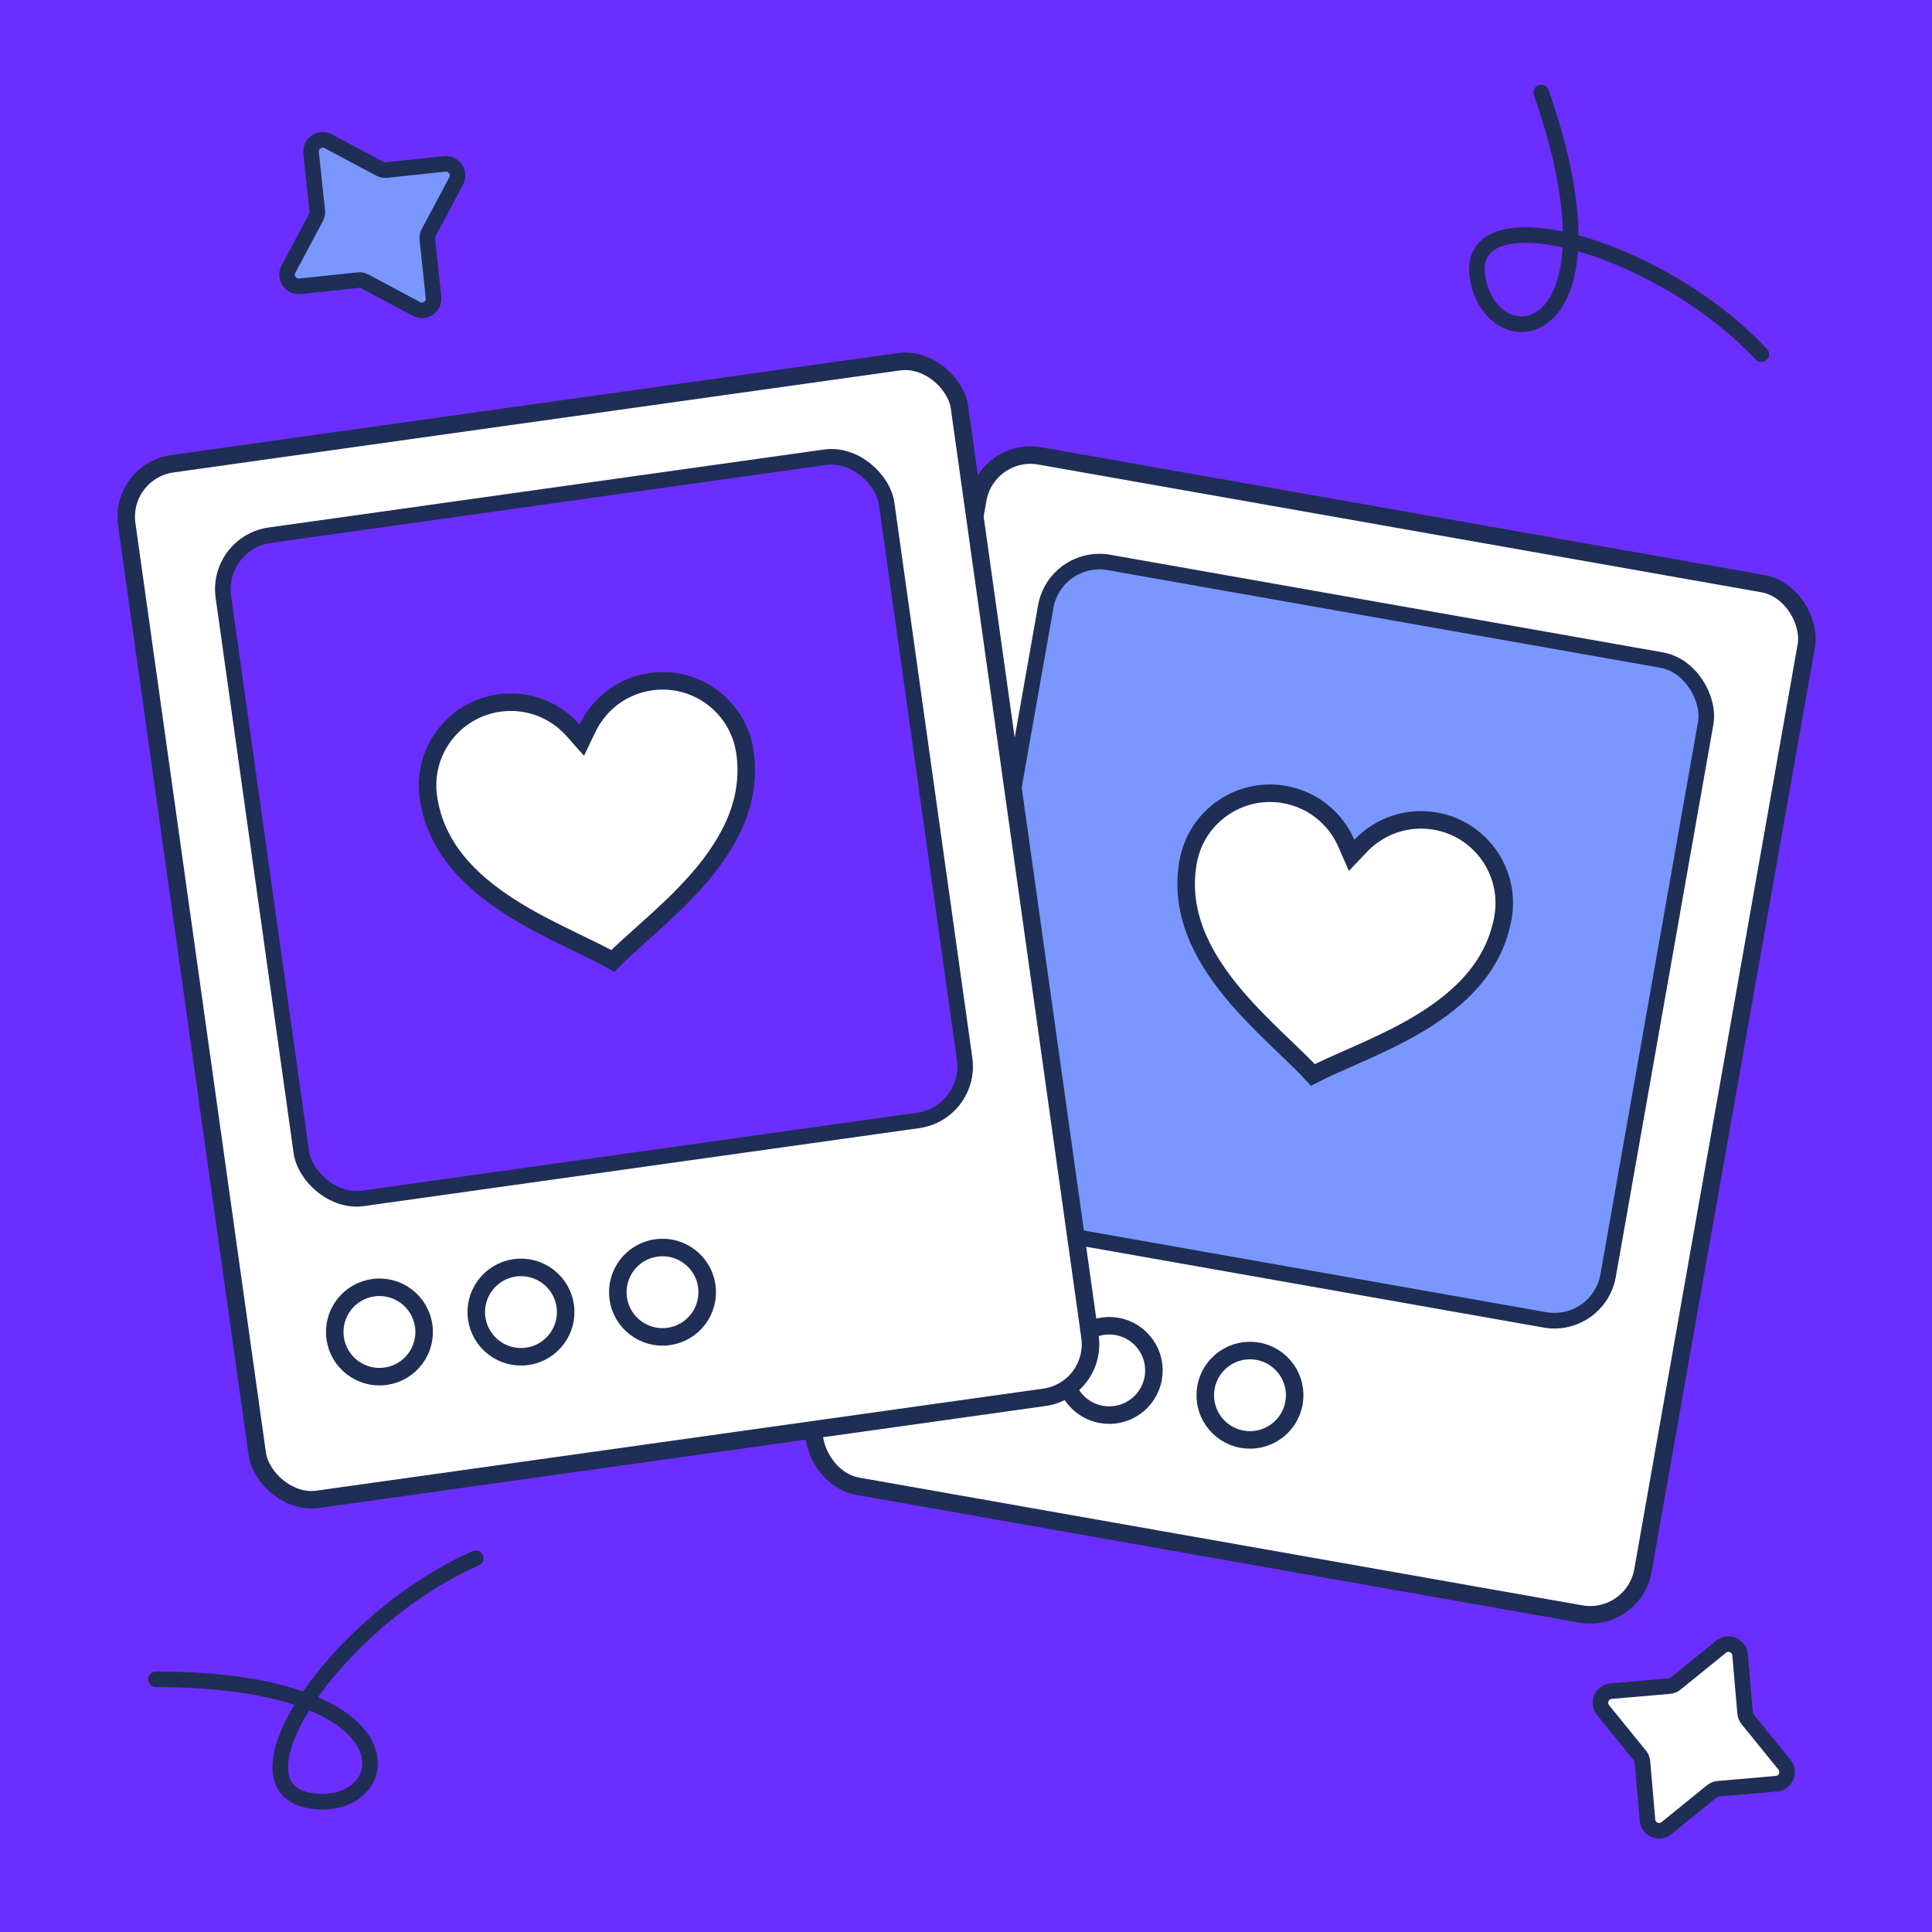
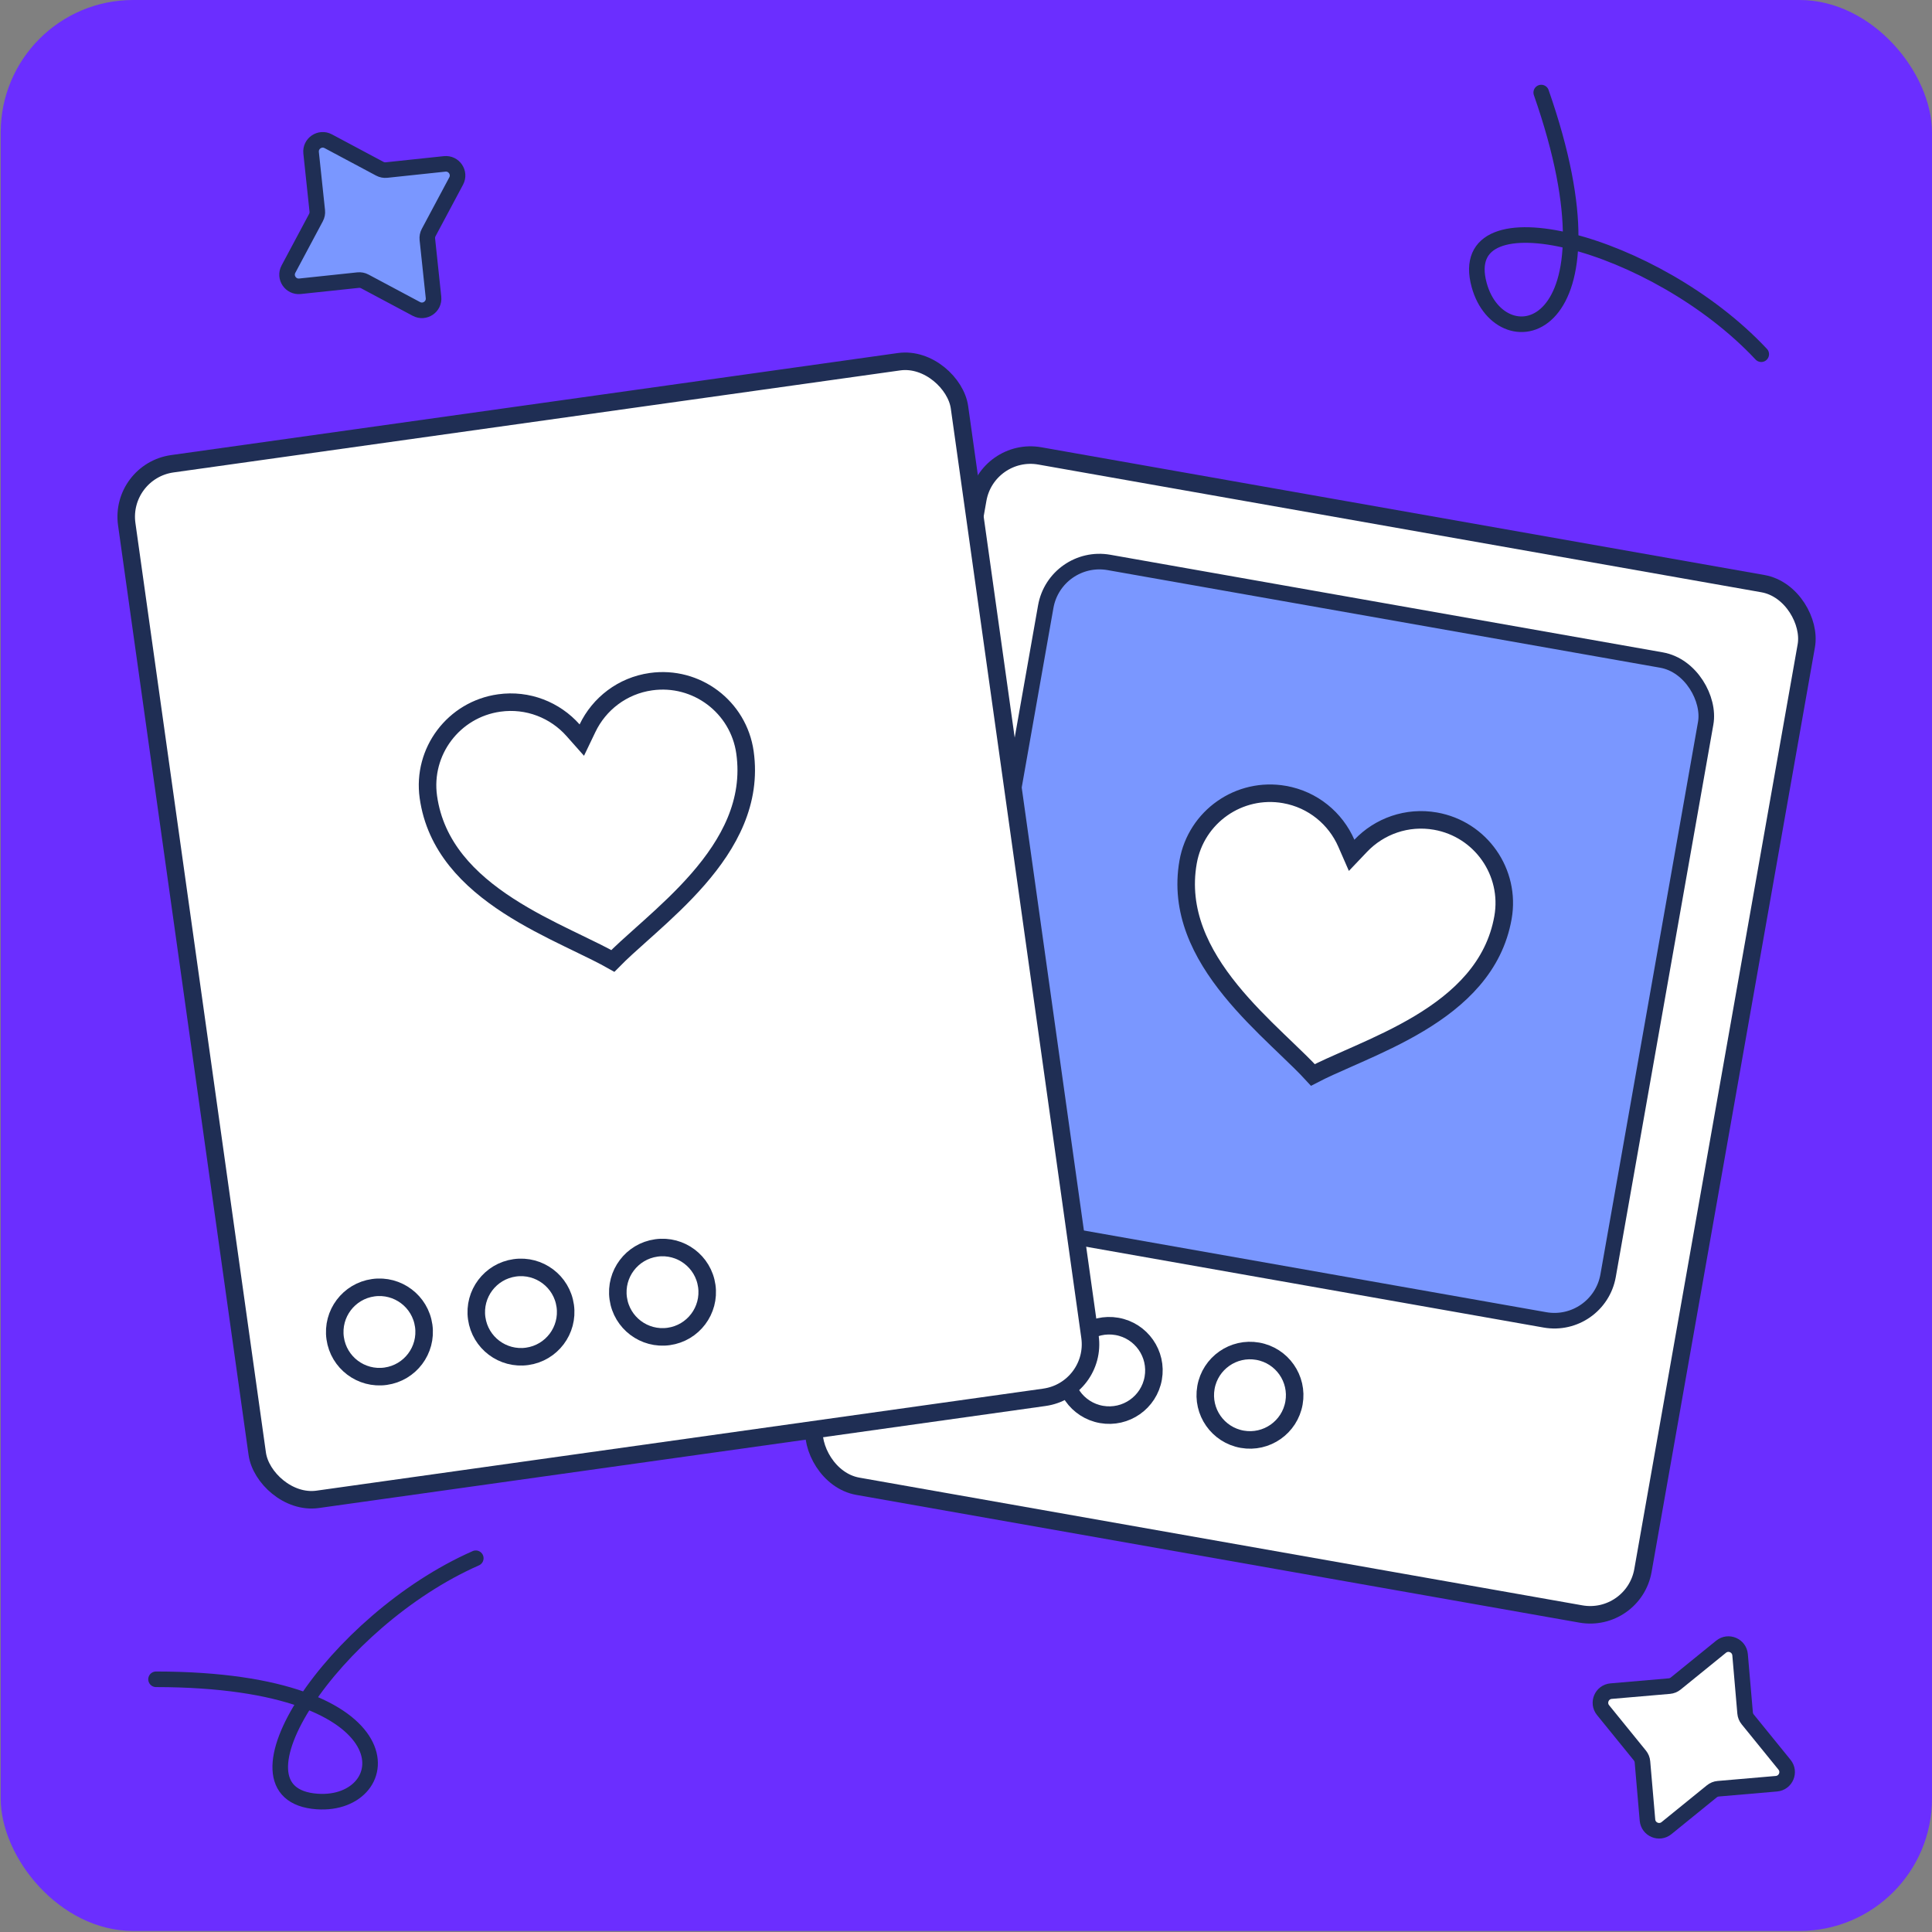
<svg xmlns="http://www.w3.org/2000/svg" width="496" height="496" viewBox="0 0 496 496" fill="none">
  <rect x="0" y="0" width="496" height="496" fill="#808080" stroke="none" />
  <g clip-path="url(#clip0_2630_34497)">
-     <rect width="496" height="496" fill="#6B2EFF" />
    <rect x="0.18" width="495.82" height="495.733" rx="34" fill="#6B2EFF" />
    <mask id="mask0_2630_34497" style="mask-type:alpha" maskUnits="userSpaceOnUse" x="0" y="0" width="496" height="496">
      <rect y="0.268" width="495.82" height="495.733" rx="32" fill="#6B2EFF" />
    </mask>
    <g mask="url(#mask0_2630_34497)">
      <path d="M452.162 90.935C424.989 61.902 373.018 48.614 379.747 73.18C385.212 93.133 417.673 86.714 395.679 23.762" stroke="#1F2E54" stroke-width="4" stroke-linecap="round" stroke-linejoin="round" />
      <path d="M122.147 400.047C85.755 416.083 56.022 460.724 81.435 462.501C102.075 463.945 106.754 431.193 40.059 431.122" stroke="#1F2E54" stroke-width="4" stroke-linecap="round" stroke-linejoin="round" />
      <rect x="1.825" y="2.606" width="215.947" height="268.549" rx="13.75" transform="matrix(0.985 0.174 -0.174 0.985 252.071 111.768)" fill="white" stroke="#1F2E54" stroke-width="4.5" />
      <path d="M259.935 347.448C258.834 353.688 252.882 357.856 246.64 356.755C240.397 355.655 236.23 349.703 237.33 343.463C238.431 337.223 244.383 333.055 250.625 334.156C256.868 335.256 261.035 341.208 259.935 347.448Z" fill="white" stroke="#1F2E54" stroke-width="4.5" />
      <path d="M296.07 353.82C294.97 360.06 289.018 364.227 282.775 363.127C276.533 362.026 272.365 356.075 273.466 349.834C274.567 343.594 280.519 339.427 286.761 340.527C293.003 341.628 297.171 347.579 296.07 353.82Z" fill="white" stroke="#1F2E54" stroke-width="4.5" />
      <path d="M332.205 360.189C331.105 366.43 325.153 370.597 318.91 369.496C312.668 368.396 308.5 362.445 309.601 356.204C310.701 349.964 316.653 345.796 322.896 346.897C329.138 347.997 333.306 353.949 332.205 360.189Z" fill="white" stroke="#1F2E54" stroke-width="4.5" />
      <rect x="1.622" y="2.317" width="172.007" height="171.978" rx="14" transform="matrix(0.985 0.174 -0.174 0.985 269.715 139.392)" fill="#7A97FF" stroke="#1F2E54" stroke-width="4" />
      <path d="M345.646 216.483L347.002 219.587L349.337 217.134C354.11 212.123 361.214 209.518 368.532 210.808C380.155 212.857 387.911 223.933 385.862 235.553C383.636 248.173 374.754 256.521 364.367 262.753C359.186 265.863 353.717 268.392 348.648 270.644C347.844 271.001 347.047 271.353 346.26 271.7C342.88 273.19 339.699 274.592 337.058 275.97C335.048 273.772 332.539 271.366 329.872 268.811C329.252 268.216 328.622 267.612 327.989 267.002C323.996 263.153 319.723 258.906 315.917 254.212C308.289 244.803 302.798 233.922 305.023 221.301C307.073 209.681 318.15 201.926 329.773 203.975C337.091 205.265 342.876 210.142 345.646 216.483Z" fill="white" stroke="#1F2E54" stroke-width="4.5" />
      <rect x="2.541" y="1.915" width="215.947" height="268.548" rx="13.75" transform="matrix(0.99 -0.139 0.139 0.99 27.845 119.429)" fill="white" stroke="#1F2E54" stroke-width="4.5" />
      <path d="M108.777 340.36C109.659 346.635 105.287 352.437 99.01 353.319C92.733 354.201 86.93 349.829 86.048 343.554C85.166 337.279 89.538 331.476 95.815 330.594C102.092 329.712 107.895 334.085 108.777 340.36Z" fill="white" stroke="#1F2E54" stroke-width="4.5" />
      <path d="M145.113 335.255C145.995 341.53 141.623 347.333 135.346 348.215C129.069 349.097 123.266 344.724 122.384 338.449C121.502 332.174 125.874 326.372 132.151 325.49C138.428 324.608 144.231 328.981 145.113 335.255Z" fill="white" stroke="#1F2E54" stroke-width="4.5" />
      <path d="M181.45 330.149C182.332 336.424 177.96 342.226 171.683 343.108C165.406 343.99 159.603 339.617 158.721 333.342C157.838 327.067 162.211 321.265 168.488 320.383C174.765 319.501 180.568 323.874 181.45 330.149Z" fill="white" stroke="#1F2E54" stroke-width="4.5" />
-       <rect x="2.259" y="1.702" width="172.008" height="171.978" rx="14" transform="matrix(0.99 -0.139 0.139 0.99 52.923 137.976)" fill="#6B2EFF" stroke="#1F2E54" stroke-width="4" />
      <path d="M147.118 187.47L149.366 190.003L150.83 186.949C153.819 180.708 159.771 176.035 167.13 175.001C178.817 173.359 189.617 181.496 191.259 193.181C193.043 205.871 187.175 216.554 179.224 225.691C175.256 230.249 170.838 234.345 166.713 238.052C166.058 238.64 165.408 239.221 164.767 239.794C162.013 242.255 159.422 244.572 157.336 246.699C154.745 245.229 151.615 243.717 148.289 242.11C147.515 241.736 146.73 241.356 145.939 240.971C140.951 238.544 135.575 235.825 130.505 232.537C120.342 225.946 111.756 217.293 109.973 204.603C108.33 192.918 116.468 182.12 128.156 180.478C135.514 179.444 142.523 182.295 147.118 187.47Z" fill="white" stroke="#1F2E54" stroke-width="4.5" />
      <path d="M441.849 422.76C443.718 421.243 446.522 422.433 446.729 424.831L448.019 439.775C448.07 440.373 448.3 440.942 448.678 441.408L458.133 453.052C459.65 454.921 458.459 457.725 456.061 457.932L441.115 459.221C440.517 459.273 439.949 459.503 439.482 459.881L427.835 469.335C425.966 470.851 423.162 469.661 422.955 467.264L421.665 452.32C421.614 451.722 421.384 451.153 421.006 450.687L411.551 439.042C410.034 437.174 411.225 434.369 413.623 434.162L428.569 432.873C429.167 432.821 429.736 432.592 430.202 432.213L441.849 422.76Z" fill="white" stroke="#1F2E54" stroke-width="4" stroke-linecap="round" />
      <path d="M79.871 39.221C79.618 36.828 82.144 35.125 84.267 36.258L97.503 43.32C98.032 43.603 98.635 43.72 99.231 43.657L114.149 42.076C116.543 41.822 118.246 44.348 117.113 46.471L110.05 59.704C109.767 60.233 109.65 60.835 109.713 61.432L111.295 76.348C111.548 78.741 109.022 80.444 106.899 79.311L93.663 72.249C93.134 71.966 92.532 71.849 91.935 71.912L77.017 73.493C74.623 73.747 72.92 71.221 74.053 69.098L81.116 55.865C81.399 55.336 81.516 54.733 81.453 54.137L79.871 39.221Z" fill="#7A97FF" stroke="#1F2E54" stroke-width="4" stroke-linecap="round" />
    </g>
  </g>
  <defs>
    <clipPath id="clip0_2630_34497">
      <rect width="496" height="496" fill="white" />
    </clipPath>
  </defs>
</svg>